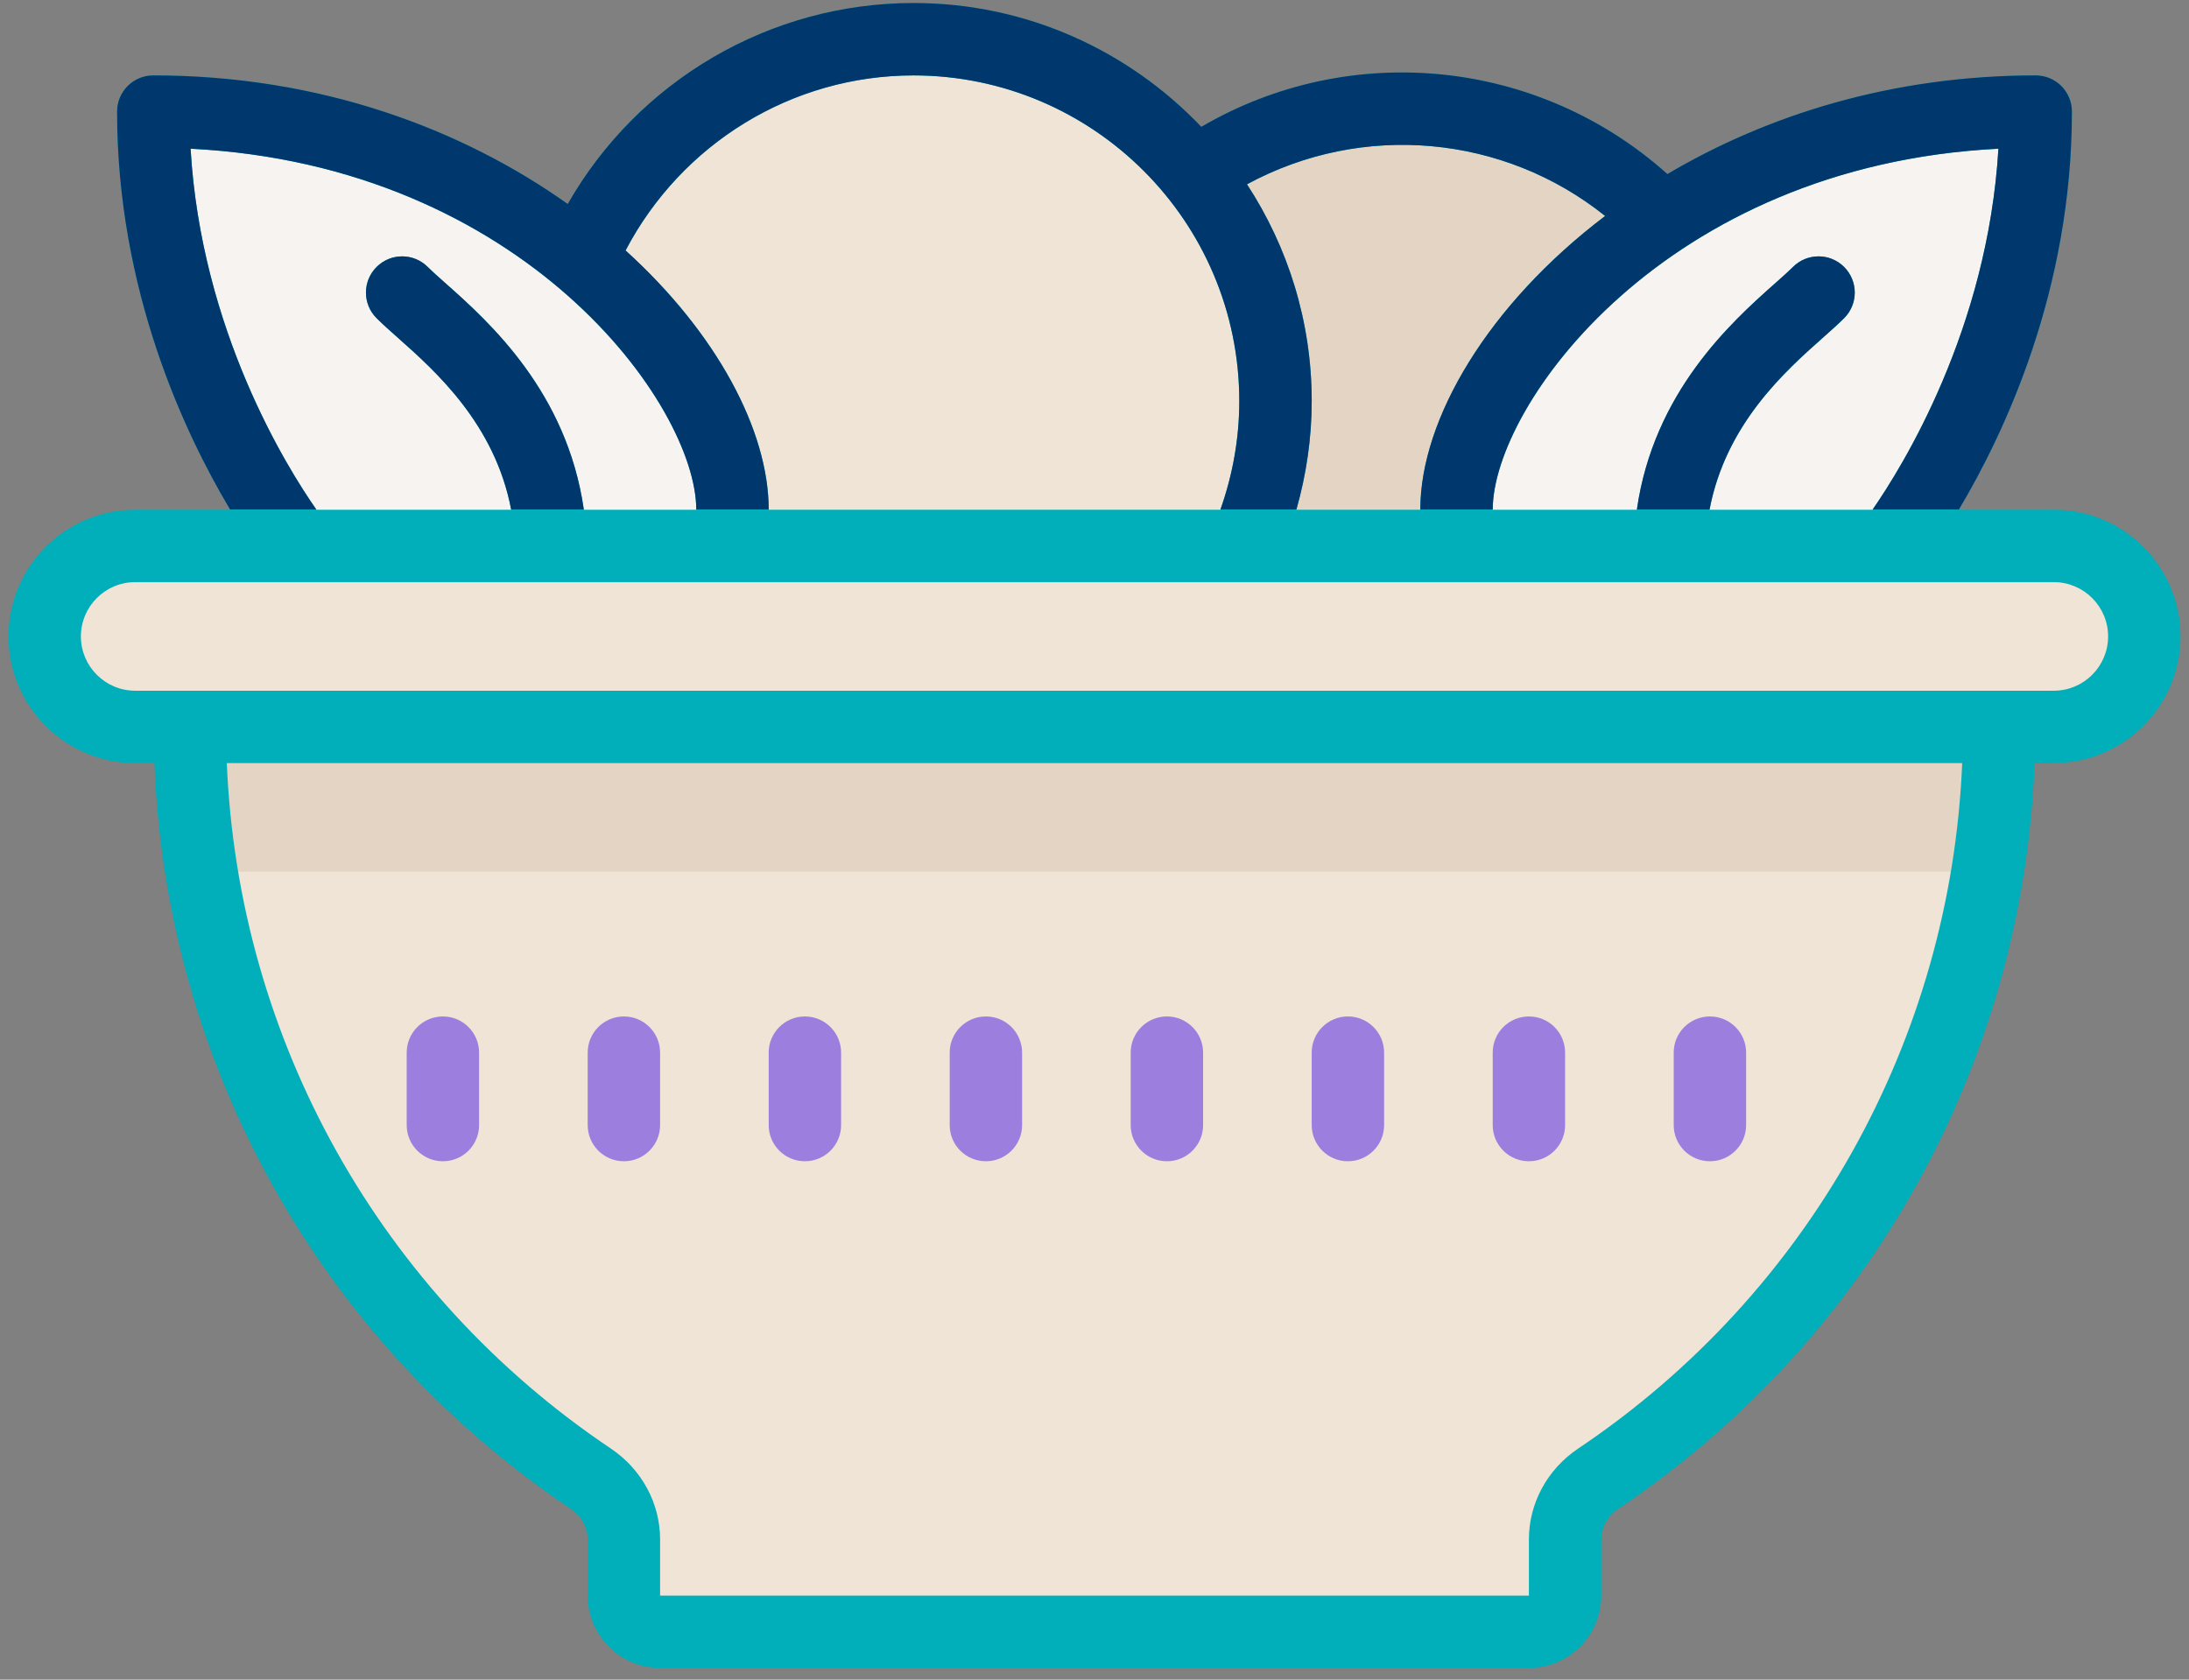
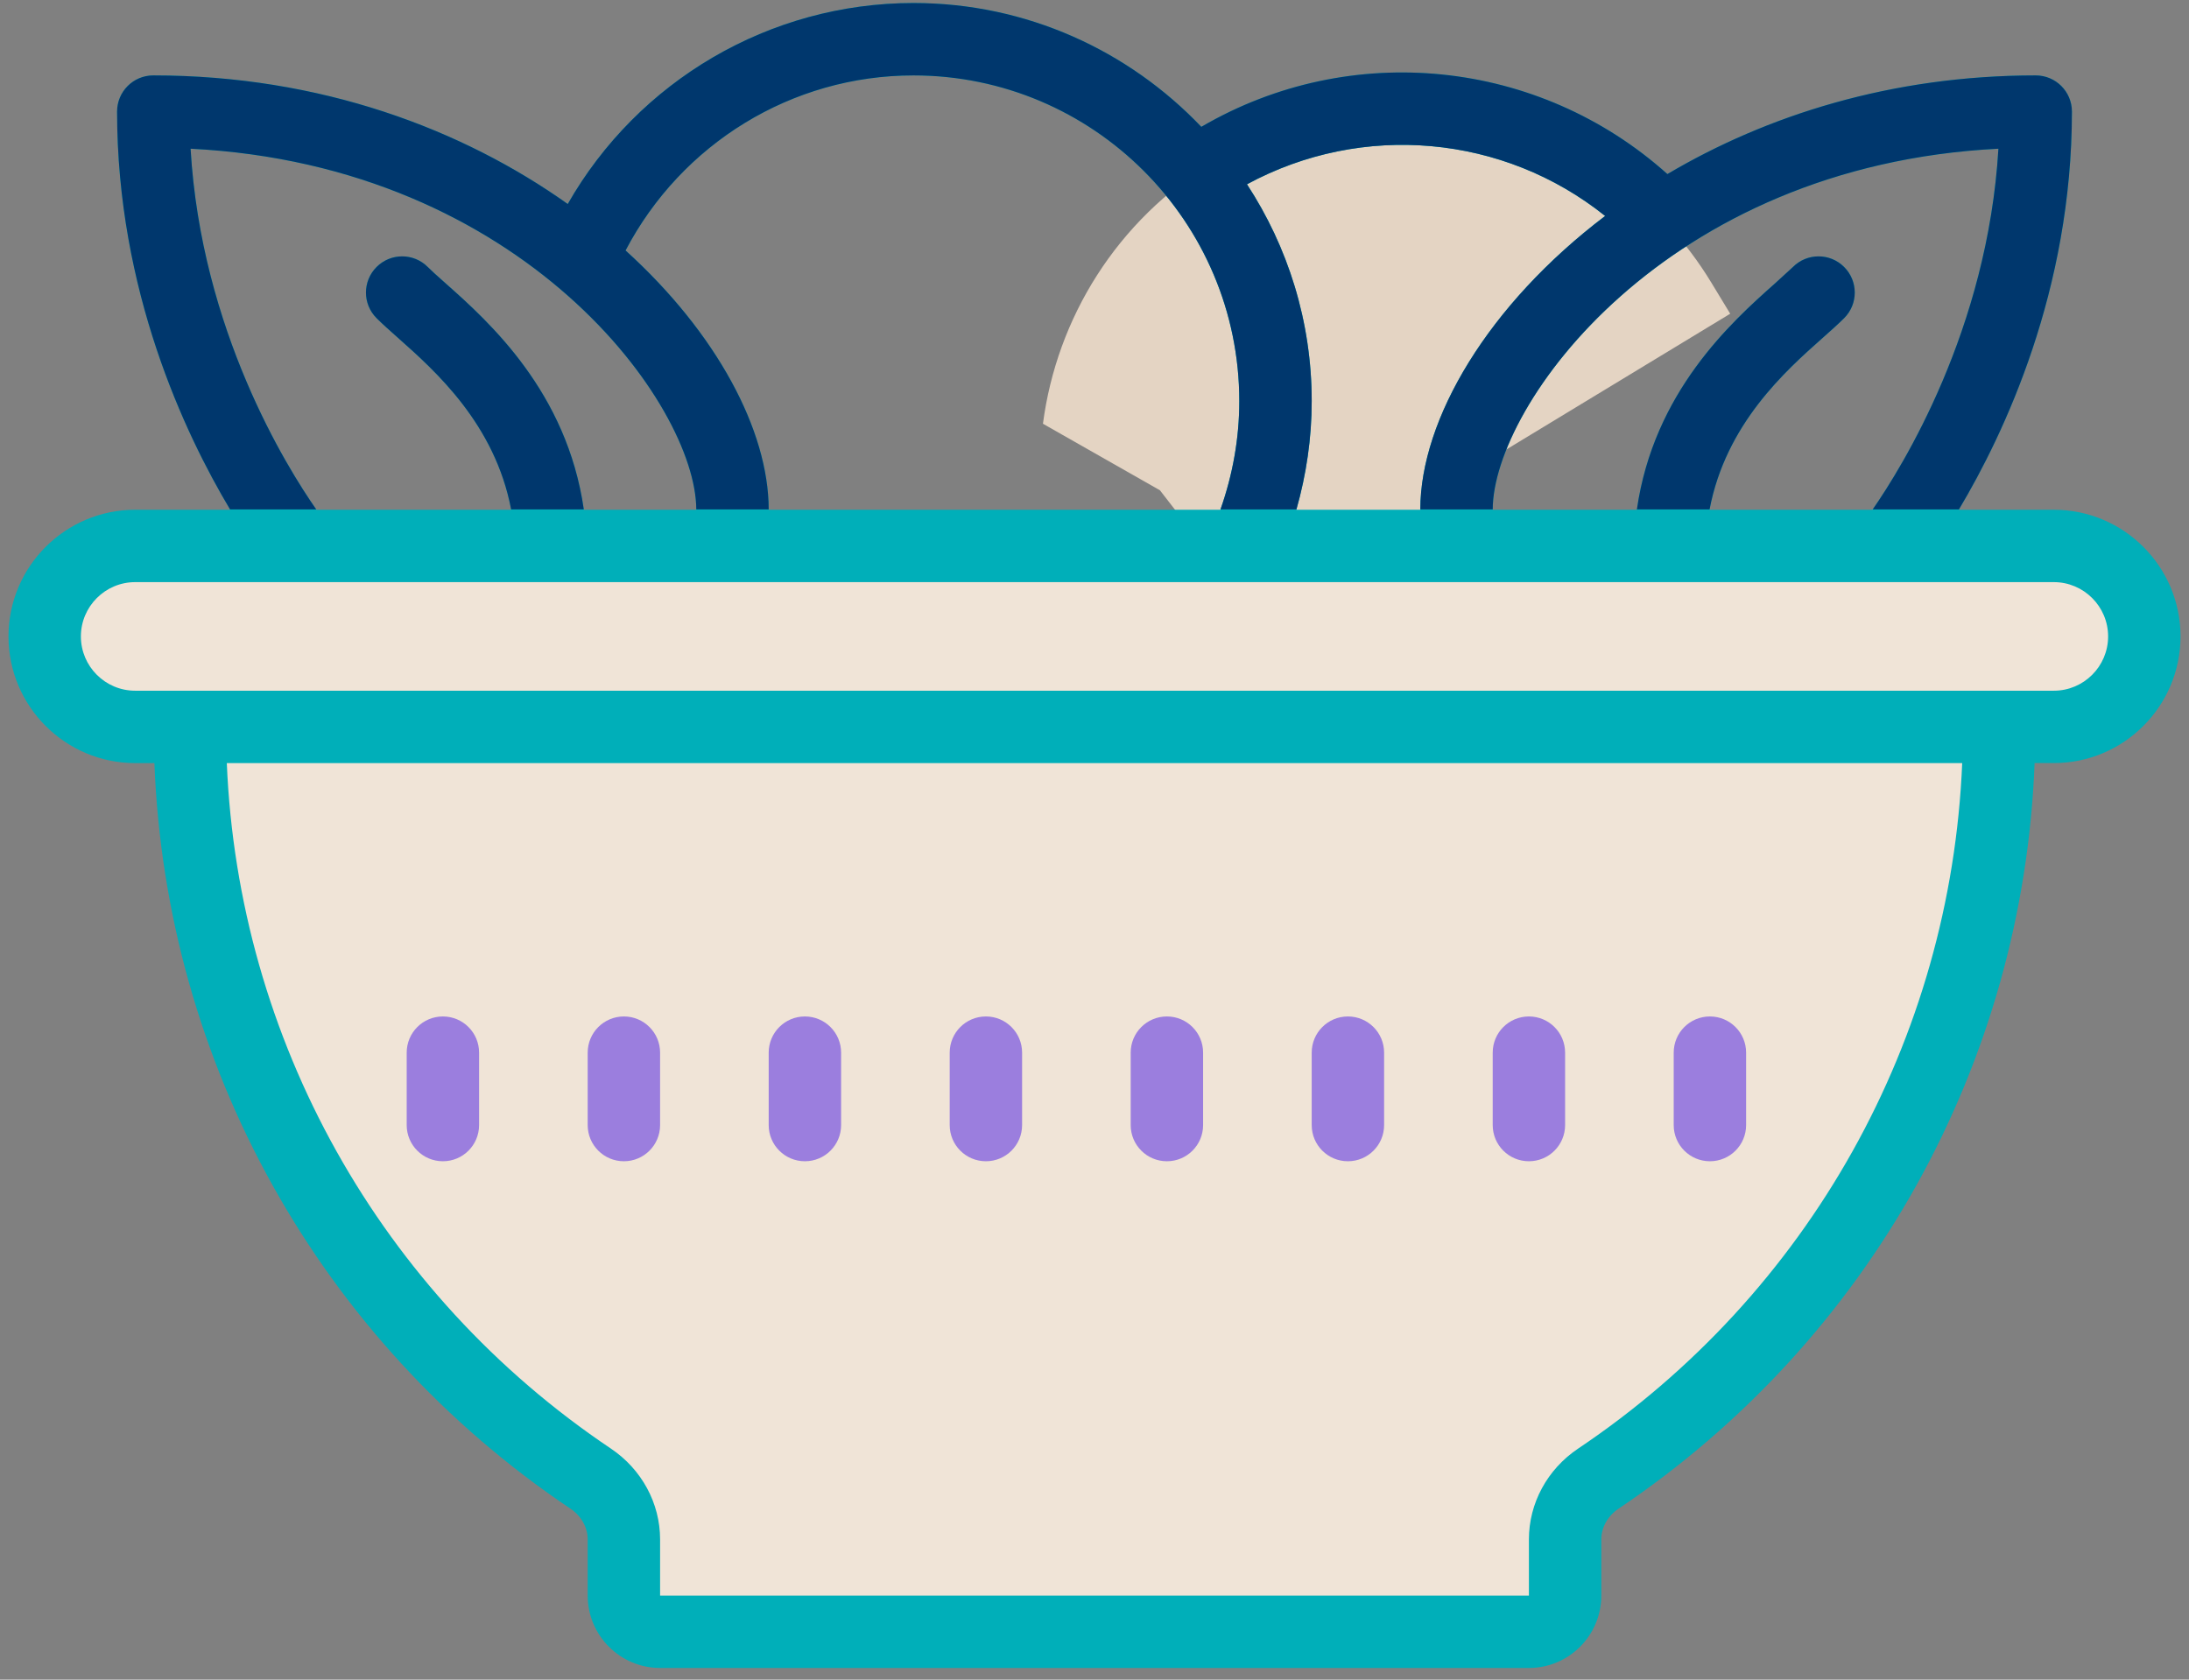
<svg xmlns="http://www.w3.org/2000/svg" width="129" height="99" viewBox="0 0 129 99" fill="none">
  <rect x="0" y="0" width="129" height="99" fill="#808080" stroke="none" />
  <g clip-path="url(#clip0_78_91)">
    <path d="M61.462 24.976L68.355 28.897L70.9 32.178H87.967L87.371 27.342L101.963 18.491L100.856 16.667C94.746 6.593 81.626 3.38 71.553 9.492C65.791 12.987 62.273 18.776 61.462 24.976Z" fill="#E4D4C3" />
-     <path d="M53.833 2.311C48.175 2.311 42.749 4.559 38.748 8.56C34.748 12.561 32.5 17.987 32.5 23.645C32.5 29.303 34.748 34.729 38.748 38.73C42.749 42.73 48.175 44.978 53.833 44.978C59.491 44.978 64.918 42.73 68.918 38.73C72.919 34.729 75.167 29.303 75.167 23.645C75.167 17.987 72.919 12.561 68.918 8.56C64.918 4.559 59.491 2.311 53.833 2.311Z" fill="#F0E4D7" />
    <path d="M121.033 42.845H7.967C5.021 42.845 2.633 40.458 2.633 37.511C2.633 34.565 5.021 32.178 7.967 32.178H121.033C123.979 32.178 126.367 34.565 126.367 37.511C126.367 40.458 123.979 42.845 121.033 42.845ZM117.833 42.845C116.404 61.469 107.017 77.533 92.233 86.471V96.178H36.767V86.471C21.983 77.533 12.596 61.469 11.167 42.845H117.833Z" fill="#F0E4D7" />
-     <path d="M116.494 51.378C117.754 48.645 118.723 45.8 119.295 42.845H9.705C10.277 45.8 11.246 48.645 12.506 51.378H116.494Z" fill="#E4D4C3" />
-     <path d="M43.167 32.178C43.167 23.912 30.367 6.578 9.033 6.578C9.033 21.512 17.567 32.178 17.567 32.178M85.834 30.045C85.834 21.778 98.633 6.578 119.967 6.578C119.967 21.512 111.433 32.178 111.433 32.178" fill="#F6F3F0" />
    <path d="M26.1 68.445C27.28 68.445 28.233 67.491 28.233 66.311V62.045C28.233 60.865 27.28 59.911 26.1 59.911C24.92 59.911 23.967 60.865 23.967 62.045V66.311C23.967 67.491 24.92 68.445 26.1 68.445ZM36.767 68.445C37.946 68.445 38.9 67.491 38.9 66.311V62.045C38.9 60.865 37.946 59.911 36.767 59.911C35.587 59.911 34.633 60.865 34.633 62.045V66.311C34.633 67.491 35.587 68.445 36.767 68.445ZM47.433 68.445C48.613 68.445 49.567 67.491 49.567 66.311V62.045C49.567 60.865 48.613 59.911 47.433 59.911C46.254 59.911 45.3 60.865 45.3 62.045V66.311C45.3 67.491 46.254 68.445 47.433 68.445ZM58.1 68.445C59.28 68.445 60.233 67.491 60.233 66.311V62.045C60.233 60.865 59.28 59.911 58.1 59.911C56.92 59.911 55.967 60.865 55.967 62.045V66.311C55.967 67.491 56.92 68.445 58.1 68.445ZM68.767 68.445C69.946 68.445 70.9 67.491 70.9 66.311V62.045C70.9 60.865 69.946 59.911 68.767 59.911C67.587 59.911 66.633 60.865 66.633 62.045V66.311C66.633 67.491 67.587 68.445 68.767 68.445ZM79.433 68.445C80.613 68.445 81.567 67.491 81.567 66.311V62.045C81.567 60.865 80.613 59.911 79.433 59.911C78.254 59.911 77.3 60.865 77.3 62.045V66.311C77.3 67.491 78.254 68.445 79.433 68.445ZM90.1 68.445C91.28 68.445 92.233 67.491 92.233 66.311V62.045C92.233 60.865 91.28 59.911 90.1 59.911C88.92 59.911 87.967 60.865 87.967 62.045V66.311C87.967 67.491 88.92 68.445 90.1 68.445ZM100.767 68.445C101.946 68.445 102.9 67.491 102.9 66.311V62.045C102.9 60.865 101.946 59.911 100.767 59.911C99.587 59.911 98.633 60.865 98.633 62.045V66.311C98.633 67.491 99.587 68.445 100.767 68.445Z" fill="#9B7EDE" />
    <path d="M121.033 30.045H115.431C118.1 25.58 122.1 17.134 122.1 6.578C122.1 5.398 121.146 4.445 119.967 4.445C111.47 4.445 104.11 6.8 98.262 10.26C90.7 3.481 79.615 2.322 70.796 7.476C66.52 2.99 60.504 0.178 53.833 0.178C45.349 0.178 37.603 4.763 33.458 12.024C27.254 7.619 18.909 4.445 9.033 4.445C7.854 4.445 6.9 5.398 6.9 6.578C6.9 17.134 10.9 25.58 13.569 30.045H7.967C3.849 30.045 0.5 33.394 0.5 37.511C0.5 41.629 3.849 44.978 7.967 44.978H9.099C9.778 62.678 18.819 78.99 33.62 88.925C34.254 89.351 34.633 90.026 34.633 90.73V94.045C34.633 96.398 36.547 98.311 38.9 98.311H90.1C92.453 98.311 94.367 96.398 94.367 94.045V90.732C94.367 90.026 94.746 89.351 95.382 88.923C110.181 78.986 119.224 62.676 119.901 44.976H121.033C125.151 44.976 128.5 41.627 128.5 37.509C128.5 33.392 125.151 30.045 121.033 30.045ZM110.347 30.045H100.743C101.699 24.993 105.208 21.872 107.414 19.914C107.909 19.474 108.342 19.088 108.677 18.753C109.511 17.919 109.511 16.571 108.677 15.736C107.843 14.902 106.495 14.902 105.661 15.736C105.375 16.022 105.003 16.347 104.583 16.722C102.006 19.009 97.451 23.124 96.462 30.045H87.967C87.967 23.89 98.1 9.757 117.769 8.765C117.136 19.448 112.071 27.566 110.347 30.045ZM94.593 12.729C87.692 17.964 83.7 24.711 83.7 30.045H76.395C76.982 27.973 77.3 25.831 77.3 23.645C77.3 18.93 75.89 14.544 73.486 10.862C80.293 7.175 88.605 7.935 94.593 12.729ZM53.833 4.445C64.421 4.445 73.033 13.057 73.033 23.645C73.033 25.851 72.643 27.995 71.918 30.045H45.3C45.3 25.381 42.241 19.634 36.865 14.762C40.165 8.47 46.661 4.445 53.833 4.445ZM11.231 8.765C30.902 9.755 41.033 23.89 41.033 30.045H34.407C33.417 23.124 28.863 19.007 26.286 16.722C25.865 16.347 25.494 16.022 25.208 15.736C24.374 14.902 23.026 14.902 22.192 15.736C21.358 16.571 21.358 17.919 22.192 18.753C22.527 19.088 22.958 19.474 23.455 19.914C25.66 21.872 29.17 24.993 30.126 30.045H18.65C16.927 27.579 11.862 19.491 11.231 8.765ZM93.001 85.381C91.184 86.599 90.1 88.603 90.1 90.732V94.045H38.9V90.73C38.9 88.603 37.816 86.602 36.001 85.381C22.38 76.24 14.04 61.253 13.366 44.978H115.634C114.96 61.253 106.621 76.24 93.001 85.381ZM121.033 40.711H7.967C6.202 40.711 4.767 39.276 4.767 37.511C4.767 35.747 6.202 34.311 7.967 34.311H121.033C122.798 34.311 124.233 35.747 124.233 37.511C124.233 39.276 122.798 40.711 121.033 40.711Z" fill="#00AFB9" />
-     <path fill-rule="evenodd" clip-rule="evenodd" d="M115.443 30.025C118.112 25.554 122.1 17.118 122.1 6.578C122.1 5.398 121.146 4.445 119.967 4.445C111.47 4.445 104.11 6.8 98.262 10.26C90.699 3.481 79.615 2.322 70.795 7.476C66.52 2.99 60.504 0.178 53.833 0.178C45.349 0.178 37.603 4.763 33.458 12.024C27.254 7.619 18.908 4.445 9.033 4.445C7.854 4.445 6.9 5.398 6.9 6.578C6.9 17.118 10.888 25.554 13.557 30.025H18.636C16.899 27.535 11.86 19.462 11.231 8.765C30.881 9.754 41.011 23.859 41.033 30.025H45.3C45.291 25.365 42.233 19.627 36.865 14.762C40.165 8.47 46.661 4.445 53.833 4.445C64.421 4.445 73.033 13.057 73.033 23.645C73.033 25.843 72.645 27.981 71.925 30.025H76.401C76.984 27.959 77.3 25.824 77.3 23.645C77.3 18.93 75.89 14.544 73.486 10.862C80.293 7.175 88.604 7.935 94.593 12.729C87.7 17.957 83.71 24.695 83.7 30.025H87.967C87.989 23.859 98.121 9.756 117.769 8.765C117.137 19.42 112.098 27.522 110.361 30.025H115.443ZM100.747 30.025C101.708 24.985 105.211 21.869 107.414 19.914C107.909 19.474 108.342 19.088 108.677 18.753C109.511 17.919 109.511 16.571 108.677 15.736C107.843 14.902 106.495 14.902 105.66 15.736C105.422 15.975 105.124 16.24 104.789 16.539C104.722 16.599 104.653 16.66 104.583 16.722C102.009 19.007 97.46 23.116 96.464 30.025H100.747ZM34.404 30.025C33.408 23.116 28.86 19.005 26.285 16.722C26.215 16.66 26.147 16.599 26.08 16.539C25.744 16.24 25.446 15.975 25.208 15.736C24.374 14.902 23.026 14.902 22.192 15.736C21.358 16.571 21.358 17.919 22.192 18.753C22.527 19.088 22.957 19.474 23.455 19.914C25.657 21.869 29.16 24.985 30.122 30.025H34.404Z" fill="#00376D" />
+     <path fill-rule="evenodd" clip-rule="evenodd" d="M115.443 30.025C118.112 25.554 122.1 17.118 122.1 6.578C122.1 5.398 121.146 4.445 119.967 4.445C111.47 4.445 104.11 6.8 98.262 10.26C90.699 3.481 79.615 2.322 70.795 7.476C66.52 2.99 60.504 0.178 53.833 0.178C45.349 0.178 37.603 4.763 33.458 12.024C27.254 7.619 18.908 4.445 9.033 4.445C7.854 4.445 6.9 5.398 6.9 6.578C6.9 17.118 10.888 25.554 13.557 30.025H18.636C16.899 27.535 11.86 19.462 11.231 8.765C30.881 9.754 41.011 23.859 41.033 30.025H45.3C45.291 25.365 42.233 19.627 36.865 14.762C40.165 8.47 46.661 4.445 53.833 4.445C64.421 4.445 73.033 13.057 73.033 23.645C73.033 25.843 72.645 27.981 71.925 30.025H76.401C76.984 27.959 77.3 25.824 77.3 23.645C77.3 18.93 75.89 14.544 73.486 10.862C80.293 7.175 88.604 7.935 94.593 12.729C87.7 17.957 83.71 24.695 83.7 30.025H87.967C87.989 23.859 98.121 9.756 117.769 8.765C117.137 19.42 112.098 27.522 110.361 30.025H115.443ZM100.747 30.025C101.708 24.985 105.211 21.869 107.414 19.914C107.909 19.474 108.342 19.088 108.677 18.753C109.511 17.919 109.511 16.571 108.677 15.736C107.843 14.902 106.495 14.902 105.66 15.736C104.722 16.599 104.653 16.66 104.583 16.722C102.009 19.007 97.46 23.116 96.464 30.025H100.747ZM34.404 30.025C33.408 23.116 28.86 19.005 26.285 16.722C26.215 16.66 26.147 16.599 26.08 16.539C25.744 16.24 25.446 15.975 25.208 15.736C24.374 14.902 23.026 14.902 22.192 15.736C21.358 16.571 21.358 17.919 22.192 18.753C22.527 19.088 22.957 19.474 23.455 19.914C25.657 21.869 29.16 24.985 30.122 30.025H34.404Z" fill="#00376D" />
  </g>
  <defs>
    <clipPath id="clip0_78_91">
      <rect width="128" height="98.133" fill="white" transform="translate(0.5 0.178)" />
    </clipPath>
  </defs>
</svg>